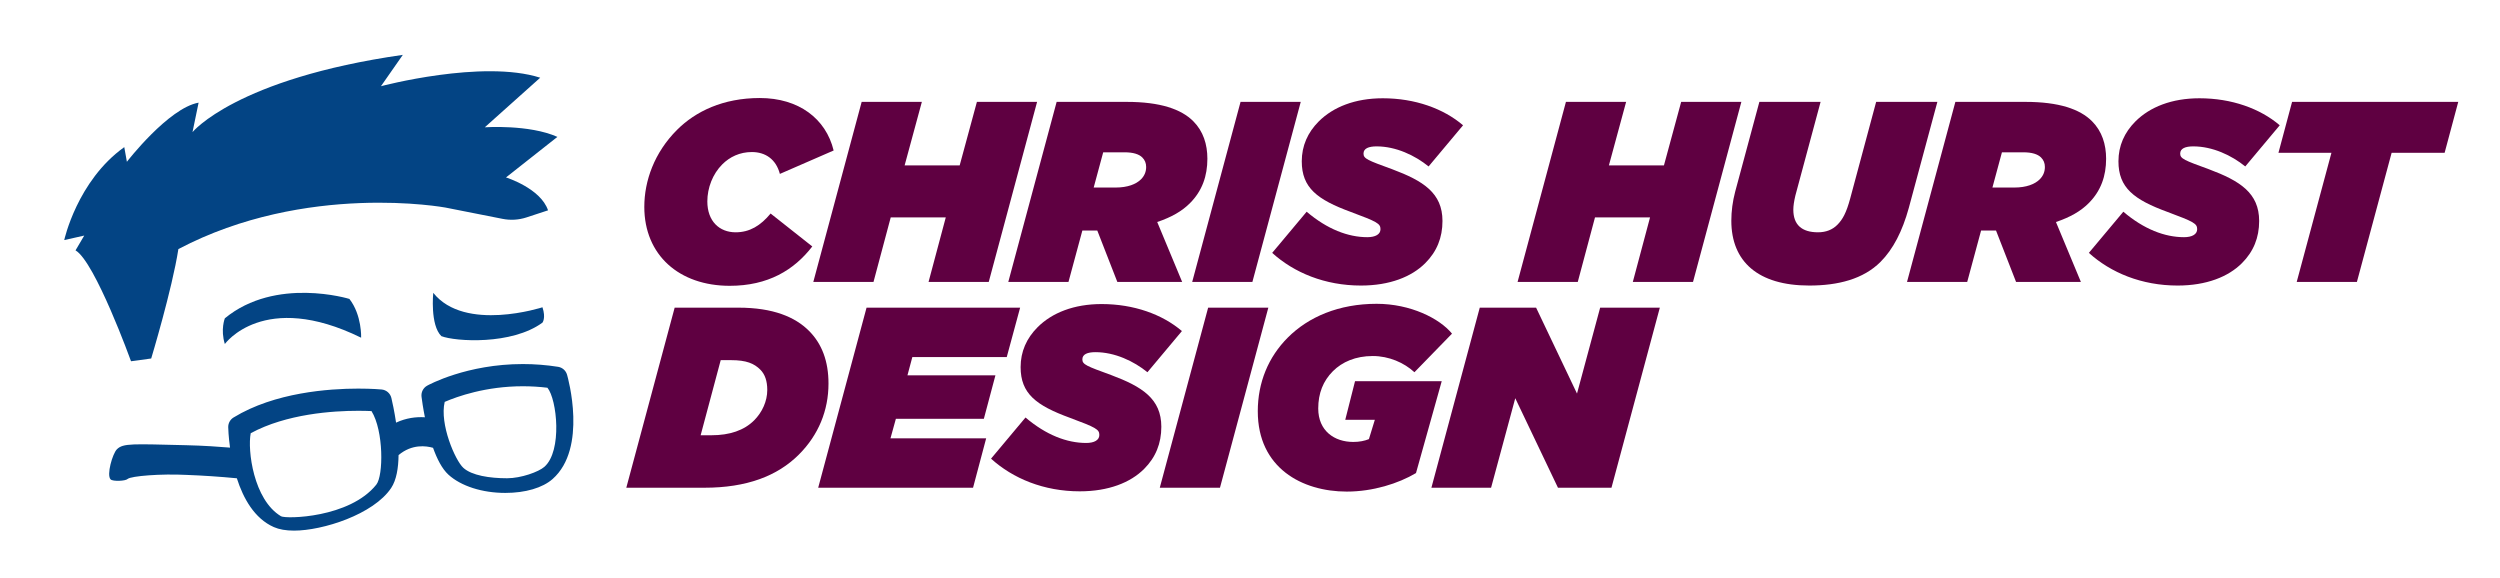
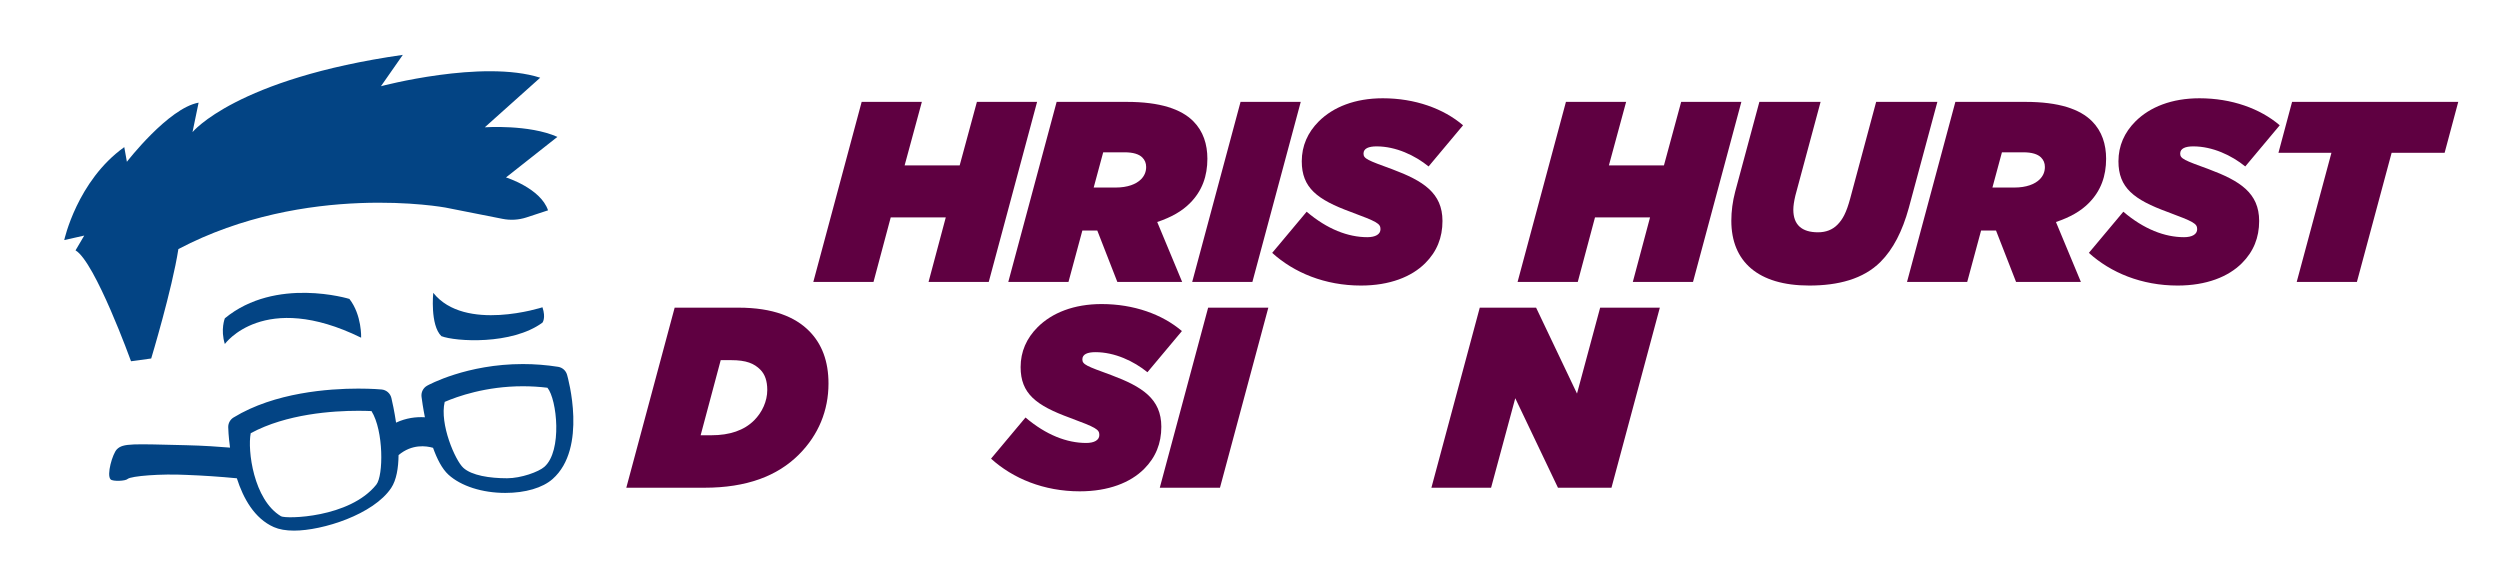
<svg xmlns="http://www.w3.org/2000/svg" id="Layer_1" width="971.916" height="224.804" viewBox="0 0 971.916 224.804">
  <defs>
    <style>.cls-1{fill:#5f0041;}.cls-2{fill:#034484;}</style>
  </defs>
  <path class="cls-2" d="M135.834,116.21c4.913,6.33,4.561,15.075,4.561,15.075-37.896-18.598-52.984,2.457-52.984,2.457-1.755-5.614,0-9.995,0-9.995,19.806-16.335,48.423-7.537,48.423-7.537Z" />
  <path class="cls-2" d="M210.891,119.458c1.403,4.211,0,5.965,0,5.965-11.93,8.773-33.834,7.371-39.298,5.263-4.445-4.328-3.158-16.842-3.158-16.842,12.28,15.439,42.456,5.614,42.456,5.614Z" />
  <path class="cls-2" d="M43.01,186.381c.842.84,5.77.661,6.612-.181,1.322-1.163,13.054-2.08,22.89-1.574,6.153.224,12.934.676,19.567,1.312,2.491,7.785,6.825,15.638,14.383,18.978,2.06.908,4.699,1.371,7.845,1.371,11.154,0,30.918-6.308,37.767-16.582,2.063-3.093,2.812-7.796,2.873-12.779,5.213-4.394,10.76-3.6,13.408-2.832,1.526,4.276,3.494,8.174,5.993,10.45,4.873,4.436,13.132,7.085,22.093,7.085h.002c7.789,0,14.488-1.964,18.378-5.392,13.649-12.023,5.965-39.401,5.629-40.562-.463-1.608-1.817-2.807-3.473-3.067-4.518-.715-9.129-1.075-13.704-1.075-21.811,0-36.591,8.061-37.209,8.403-1.541.855-2.407,2.563-2.188,4.311.161,1.285.575,4.291,1.309,7.974-3.407-.219-7.319.265-11.206,2.088-.657-4.464-1.469-8.092-1.822-9.588-.426-1.796-1.948-3.122-3.787-3.298-.147-.016-3.653-.346-9.117-.346-11.244,0-32.493,1.459-48.464,11.234-1.308.801-2.093,2.233-2.062,3.766.008.396.09,3.552.702,7.943-3.955-.332-10.332-.783-17.082-.939-20.763-.481-24.474-.836-26.908,1.601-1.683,1.687-4.115,10.016-2.428,11.699ZM172.881,156.243c4.83-2.088,15.952-6.081,30.392-6.081,3.182,0,6.385.194,9.552.579,3.723,4.524,5.832,24.566-1.181,30.741-2.231,1.964-9.048,4.446-14.517,4.448-6.767,0-13.722-1.074-17-4.056-3.157-2.873-9.283-17.002-7.247-25.632ZM97.476,168.414c13.925-7.538,31.962-8.709,41.776-8.709,2.057,0,3.815.053,5.176.113,4.765,7.672,4.667,25.094,1.871,28.593-10.36,12.972-35.178,13.411-37.047,12.294-10.723-6.406-13.078-25.763-11.777-32.291Z" />
  <path class="cls-2" d="M58.783,139.37l-7.842,1.073s-13.964-38.653-21.578-43.109l3.387-5.749-7.777,1.747s5.016-23.036,23.341-36.137l1.016,5.702s16.136-20.895,27.88-22.988l-2.37,11.456s16.921-20.752,81.766-30.039l-8.503,12.187s39.451-10.488,61.915-3.304l-21.55,19.28s17.187-1.199,28.229,3.728l-19.982,15.761s13.471,4.202,16.345,12.792l-8.389,2.753c-2.988.98-6.178,1.175-9.264.565l-22.252-4.401s-54.072-10.008-103.807,16.141c-2.433,15.638-10.566,42.544-10.566,42.544Z" />
-   <path class="cls-1" d="M250.486,80.41c0-10.101,3.9-21.101,12.701-29.901,7.201-7.2,17.902-12.4,32.203-12.4,15.101,0,25.701,8,28.701,20.4l-20.901,9.101c-1.5-5.7-5.6-8.5-10.9-8.5-4.7,0-8.601,1.9-11.501,4.8-3.7,3.7-5.8,9.101-5.8,14.401,0,7.7,4.7,12.001,11,12.001,5.501,0,9.701-2.601,13.602-7.301l16.201,12.801c-7.101,9.2-17.201,15.301-32.103,15.301-19.602,0-33.203-11.9-33.203-30.702Z" />
  <path class="cls-1" d="M334.986,39.608h23.401l-6.7,24.701h21.401l6.7-24.701h23.401l-18.801,70.004h-23.401l6.7-25.102h-21.401l-6.7,25.102h-23.401l18.801-70.004Z" />
  <path class="cls-1" d="M426.586,89.611h-5.8l-5.4,20.001h-23.401l18.801-70.004h27.302c12.9,0,21.102,2.8,25.802,7.5,3.9,3.9,5.5,9.001,5.5,14.601,0,6.701-2,12.501-6.8,17.302-3.101,3.1-7.101,5.4-12.701,7.3l9.7,23.302h-25.201l-7.801-20.001ZM433.686,72.91c4.7,0,8.001-1.3,9.9-3.2,1.301-1.3,2.001-2.9,2.001-4.801,0-1.5-.5-2.7-1.501-3.7-1.3-1.3-3.6-2-6.9-2h-8.3l-3.7,13.701h8.5Z" />
  <path class="cls-1" d="M482.285,39.608h23.401l-18.801,70.004h-23.401l18.801-70.004Z" />
  <path class="cls-1" d="M494.584,98.311l13.401-16.001c8,6.801,16.101,9.9,23.602,9.9,3.1,0,5.1-1.1,5.1-3.1,0-2.2-1.3-2.9-11.5-6.701-13.102-4.8-19.102-9.4-19.102-19.701,0-6,2.3-11.2,6.601-15.5,5.601-5.601,14.101-9.001,24.901-9.001,12.501,0,23.602,4,31.202,10.501l-13.401,16.001c-5.3-4.301-12.7-7.801-20.201-7.801-3.1,0-5.1.8-5.1,2.8s1.6,2.601,11.2,6.101c12.001,4.5,19.501,9.2,19.501,20.102,0,6.5-2.2,11.9-6.7,16.4-5.3,5.301-13.801,8.701-25.001,8.701-14.001,0-26.002-5.001-34.503-12.701Z" />
  <path class="cls-1" d="M608.783,39.608h23.401l-6.7,24.701h21.401l6.7-24.701h23.401l-18.801,70.004h-23.401l6.7-25.102h-21.401l-6.7,25.102h-23.401l18.801-70.004Z" />
  <path class="cls-1" d="M673.082,85.81c0-3.7.5-7.5,1.501-11.301l9.4-34.901h23.801l-9.8,36.401c-.5,2.101-.801,4.001-.801,5.501,0,5.9,3.301,8.801,9.601,8.801,3.101,0,5.601-1,7.501-2.9,2.1-2.101,3.5-4.7,5-10.201l10.101-37.602h23.802l-11.101,41.202c-2.5,9.101-6.101,16.101-11.001,21.001-6.7,6.701-16.501,9.201-27.701,9.201-19.901,0-30.303-9.301-30.303-25.202Z" />
  <path class="cls-1" d="M775.983,89.611h-5.8l-5.4,20.001h-23.401l18.801-70.004h27.302c12.9,0,21.102,2.8,25.802,7.5,3.9,3.9,5.5,9.001,5.5,14.601,0,6.701-2,12.501-6.8,17.302-3.101,3.1-7.101,5.4-12.701,7.3l9.7,23.302h-25.201l-7.801-20.001ZM783.084,72.91c4.7,0,8.001-1.3,9.9-3.2,1.301-1.3,2.001-2.9,2.001-4.801,0-1.5-.501-2.7-1.501-3.7-1.3-1.3-3.6-2-6.9-2h-8.3l-3.7,13.701h8.5Z" />
  <path class="cls-1" d="M812.082,98.311l13.401-16.001c8,6.801,16.101,9.9,23.602,9.9,3.1,0,5.1-1.1,5.1-3.1,0-2.2-1.3-2.9-11.5-6.701-13.102-4.8-19.102-9.4-19.102-19.701,0-6,2.3-11.2,6.601-15.5,5.601-5.601,14.101-9.001,24.901-9.001,12.501,0,23.602,4,31.202,10.501l-13.401,16.001c-5.3-4.301-12.7-7.801-20.201-7.801-3.1,0-5.1.8-5.1,2.8s1.6,2.601,11.2,6.101c12.001,4.5,19.501,9.2,19.501,20.102,0,6.5-2.2,11.9-6.7,16.4-5.3,5.301-13.801,8.701-25.001,8.701-14.001,0-26.002-5.001-34.503-12.701Z" />
  <path class="cls-1" d="M906.385,59.409h-20.601l5.3-19.801h64.604l-5.301,19.801h-20.602l-13.5,50.203h-23.401l13.5-50.203Z" />
  <path class="cls-1" d="M262.287,119.608h24.802c13.601,0,22.102,3.7,27.401,9,5.101,5.101,7.601,11.901,7.601,20.501,0,10.501-3.9,20.002-11.501,27.603-8.4,8.4-20.4,12.9-36.702,12.9h-30.402l18.801-70.004ZM284.188,140.01h-4l-7.801,29.201h4.2c7.101,0,12.701-1.9,16.602-5.8,3.1-3.101,5.1-7.401,5.1-11.801,0-3.501-.899-6.101-2.7-7.9-2.399-2.4-5.399-3.7-11.4-3.7Z" />
-   <path class="cls-1" d="M336.886,119.608h59.704l-5.2,19.201h-36.703l-1.899,7.1h34.202l-4.501,16.901h-34.202l-2.1,7.601h37.202l-5.101,19.201h-60.203l18.801-70.004Z" />
  <path class="cls-1" d="M385.283,178.311l13.401-16.001c8,6.801,16.101,9.9,23.602,9.9,3.1,0,5.1-1.1,5.1-3.1,0-2.2-1.3-2.9-11.5-6.701-13.102-4.8-19.102-9.4-19.102-19.701,0-6,2.3-11.2,6.601-15.5,5.601-5.601,14.101-9.001,24.901-9.001,12.501,0,23.602,4,31.202,10.501l-13.401,16.001c-5.3-4.301-12.7-7.801-20.201-7.801-3.1,0-5.1.8-5.1,2.8s1.6,2.601,11.2,6.101c12.001,4.5,19.501,9.2,19.501,20.102,0,6.5-2.2,11.9-6.7,16.4-5.3,5.301-13.801,8.701-25.001,8.701-14.001,0-26.002-5.001-34.503-12.701Z" />
  <path class="cls-1" d="M469.685,119.608h23.401l-18.801,70.004h-23.401l18.801-70.004Z" />
-   <path class="cls-1" d="M488.983,159.91c0-11.2,4.1-21.101,11.7-28.701,8.001-8.001,19.802-13.101,34.502-13.101,13.201,0,24.502,5.7,29.303,11.601l-14.602,15.001c-4-3.7-9.9-6.301-16.201-6.301-6.7,0-11.9,2.3-15.501,5.9-3.8,3.8-5.7,8.601-5.7,14.501,0,8.7,6.301,13.001,13.602,13.001,2.399,0,4.399-.4,6.1-1.101l2.301-7.5h-11.501l3.8-15.001h33.702l-10,35.702c-6.9,4.1-16.802,7.2-26.902,7.2-17.4,0-34.602-9.2-34.602-31.202Z" />
  <path class="cls-1" d="M575.283,119.608h21.901l15.901,33.401,9-33.401h23.202l-18.802,70.004h-20.801l-16.602-34.802-9.4,34.802h-23.201l18.801-70.004Z" />
</svg>